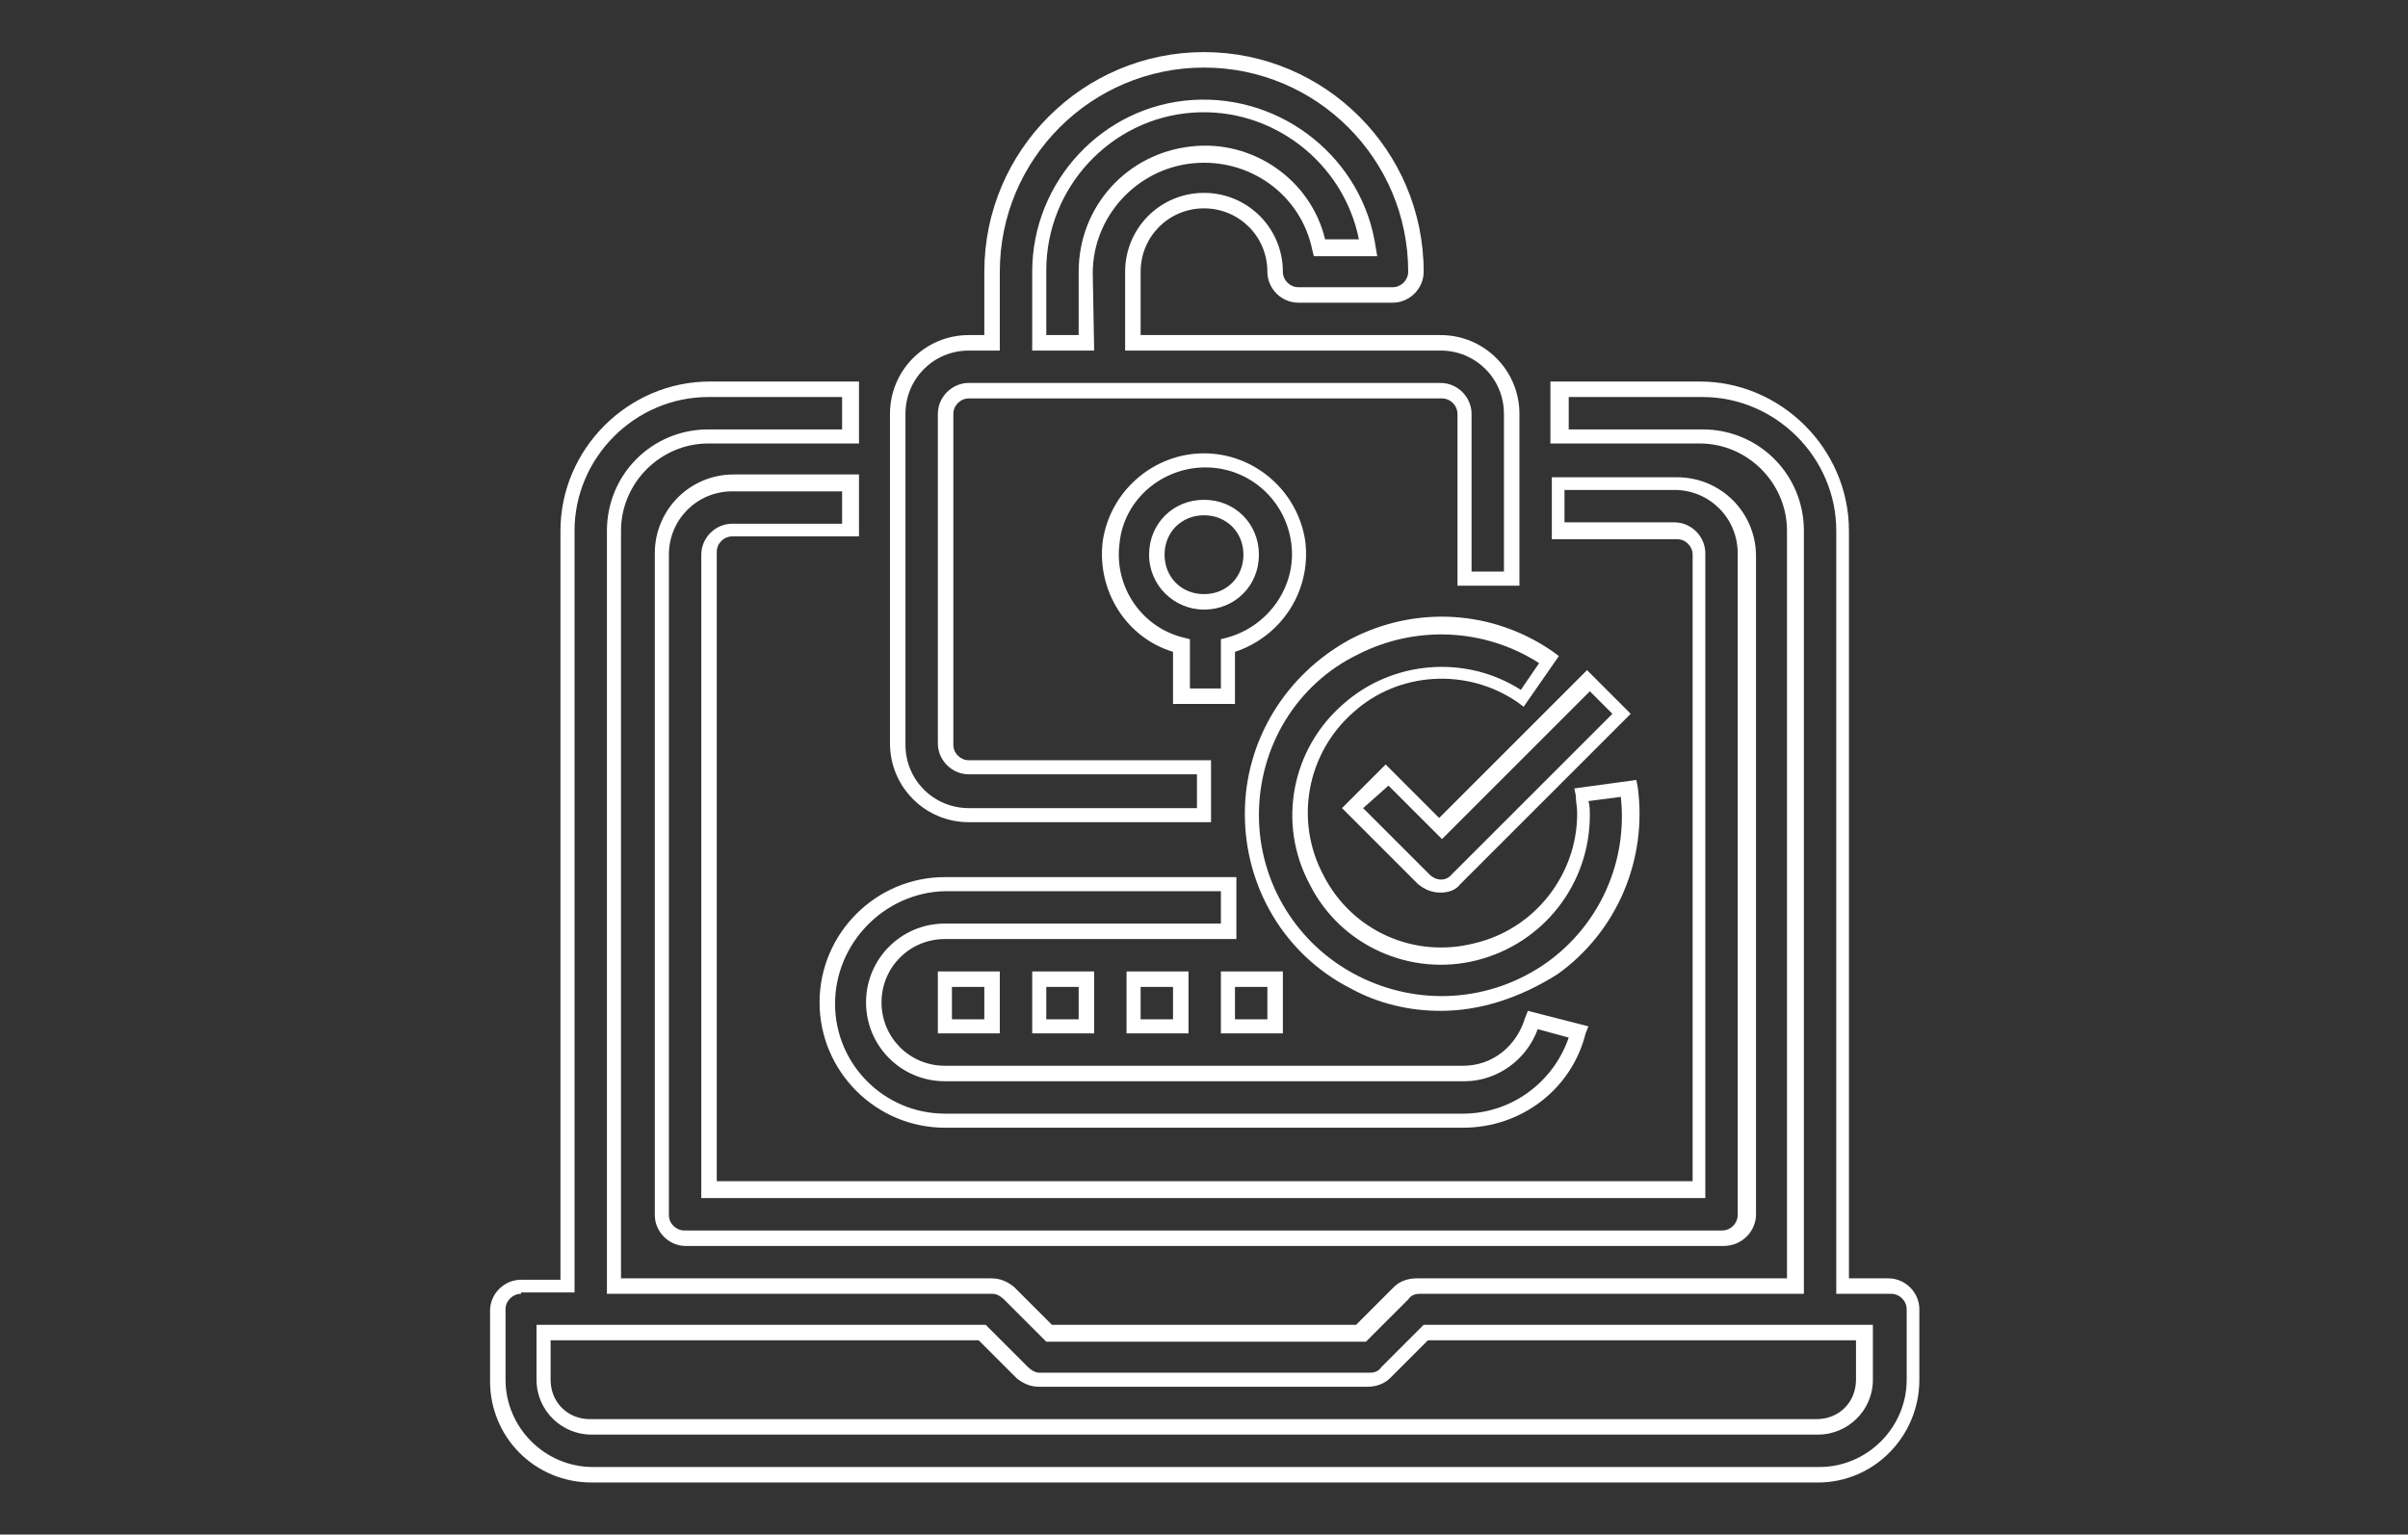
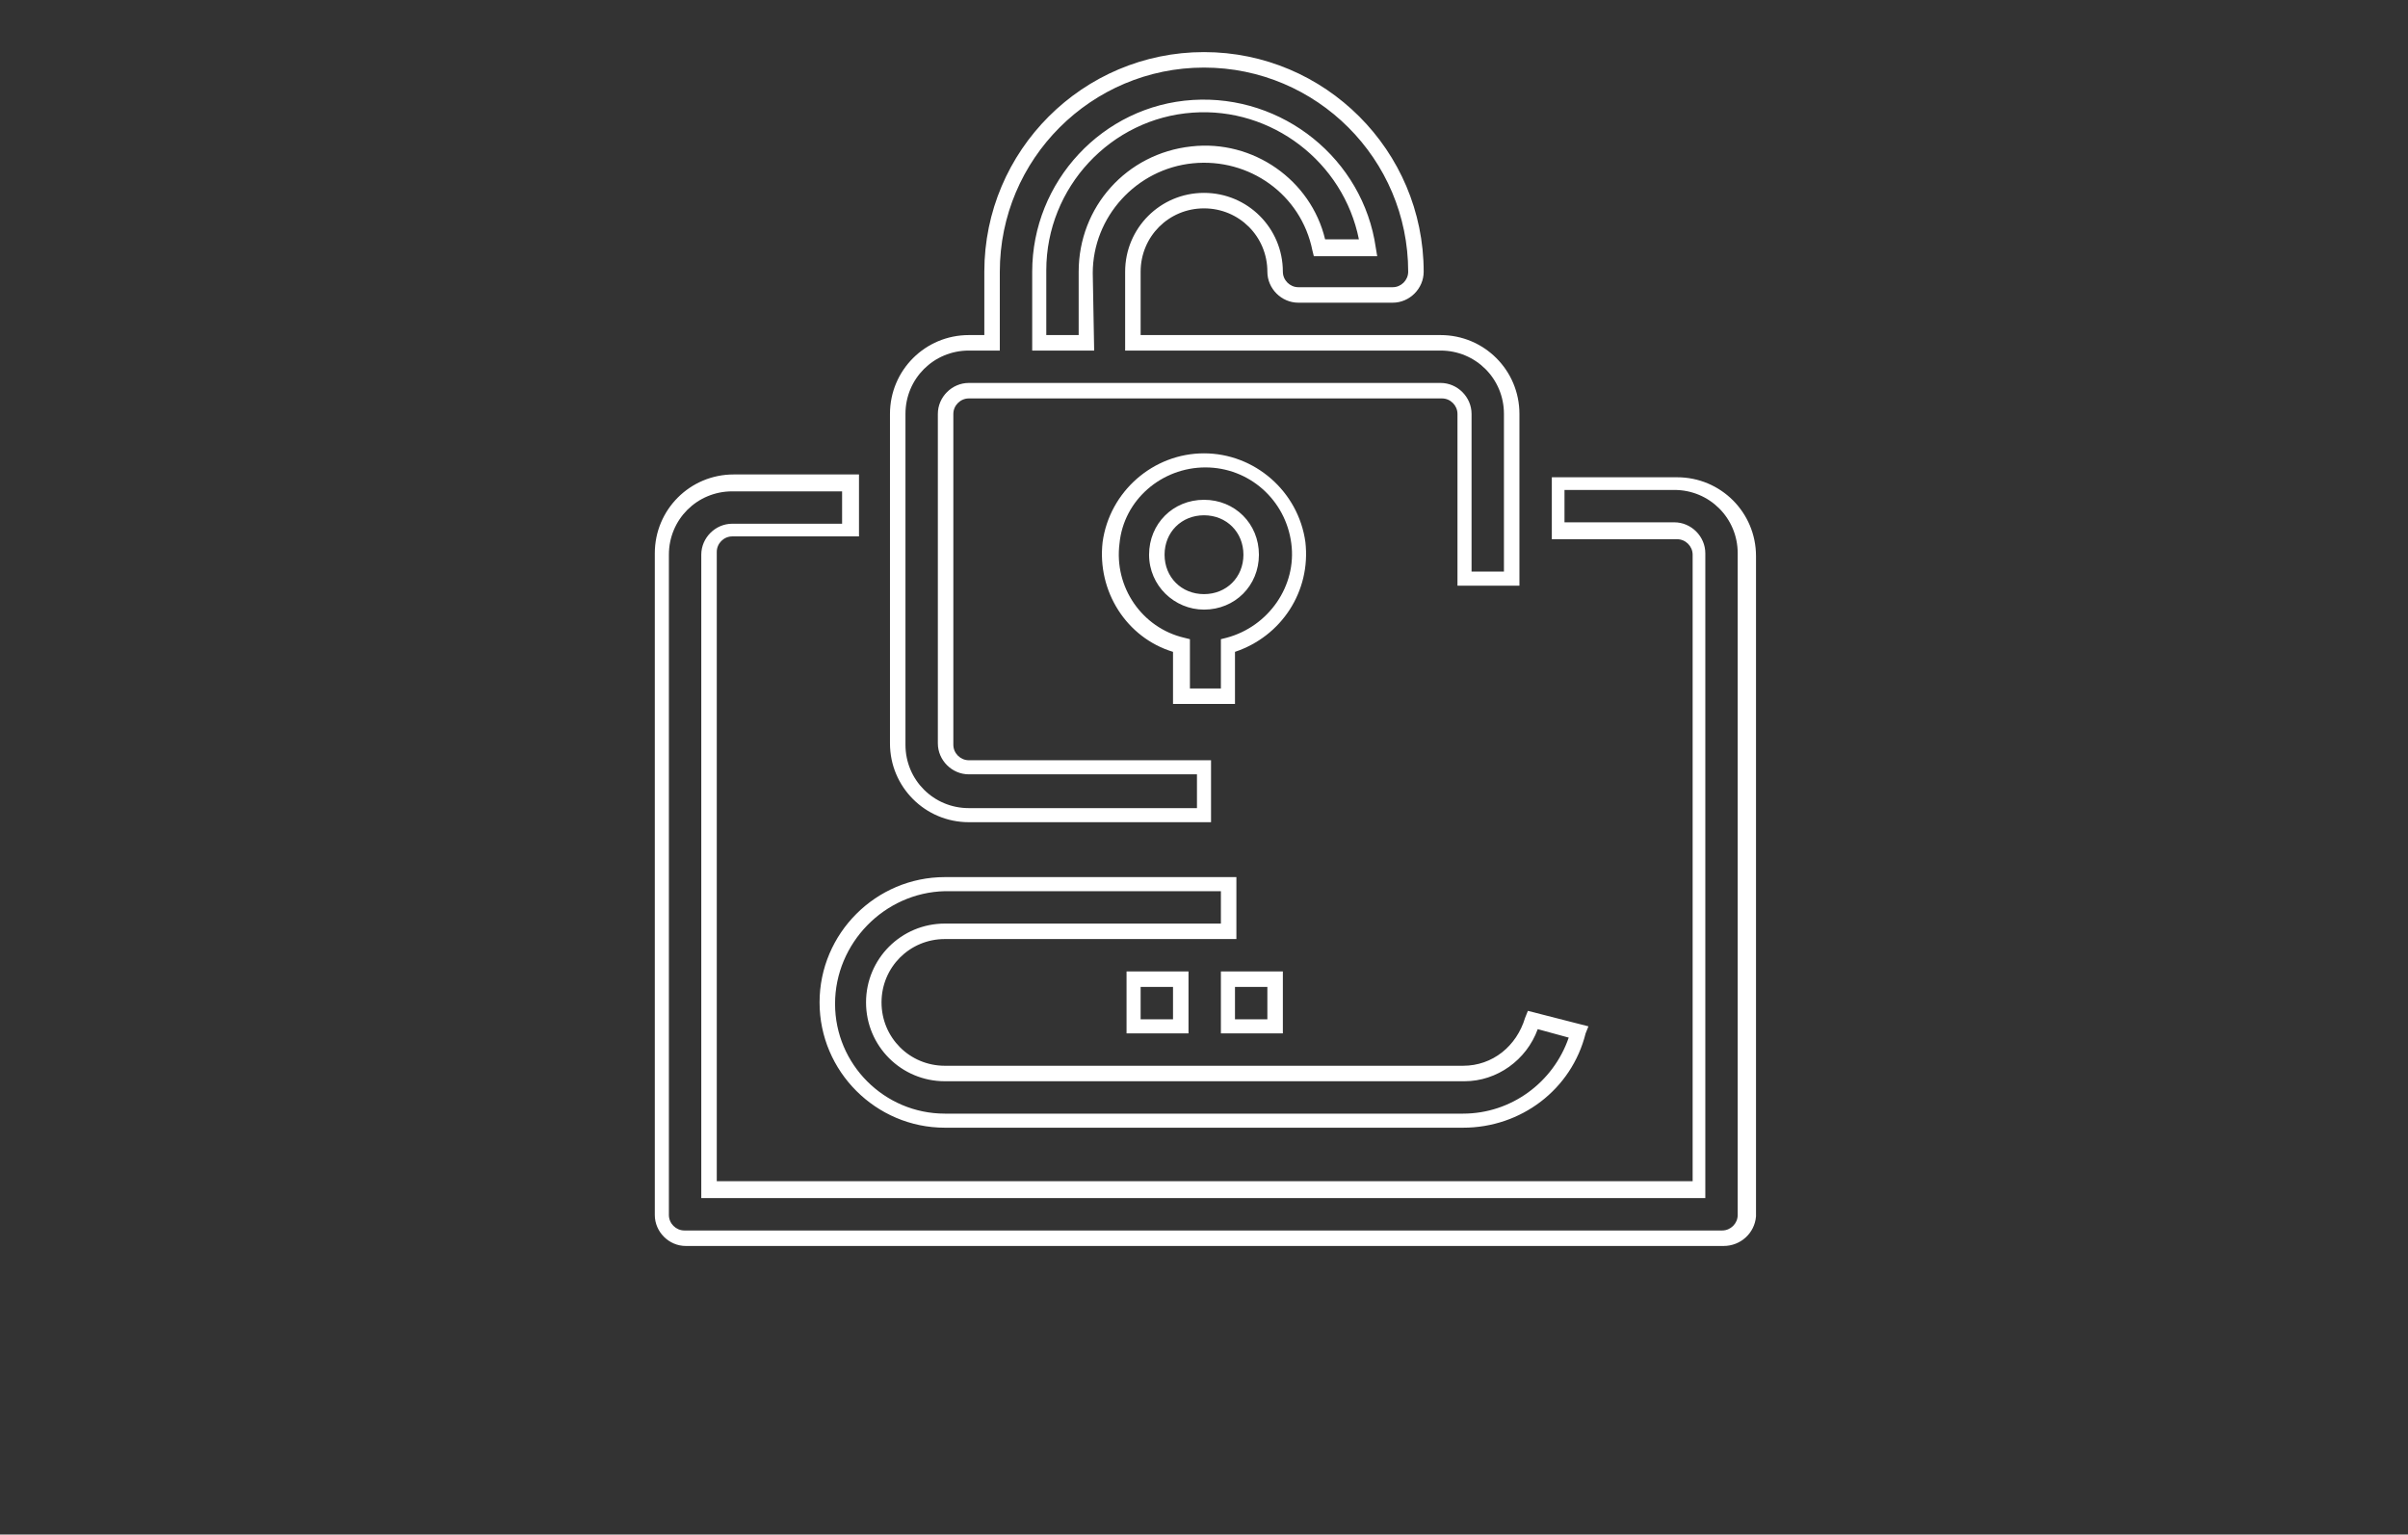
<svg xmlns="http://www.w3.org/2000/svg" version="1.1" id="Layer_1" x="0px" y="0px" viewBox="0 0 171 109" style="enable-background:new 0 0 171 109;" xml:space="preserve">
  <rect x="0" y="0" width="171" height="109" fill="#333333" stroke="none" />
  <style type="text/css">
	.st0{fill:#FFFFFF;}
</style>
  <g>
    <g>
-       <path class="st0" d="M129.1,105.3H42c-4,0-7.2-3.2-7.2-7.2v-5c0-1.2,1-2.2,2.2-2.2h2.8V37.7c0-5.8,4.8-10.6,10.6-10.6h10.6v4.4    H50.3c-3.4,0-6.2,2.8-6.2,6.2v53.1h26.3c0.6,0,1.1,0.2,1.6,0.6l2.7,2.7h21.6l2.7-2.7c0.4-0.4,1-0.6,1.6-0.6h26.3V37.7    c0-3.4-2.8-6.2-6.2-6.2h-10.6v-4.4h10.6c5.8,0,10.6,4.8,10.6,10.6v53.1h2.8c1.2,0,2.2,1,2.2,2.2v5    C136.3,102,133.1,105.3,129.1,105.3z M37,91.9c-0.6,0-1.1,0.5-1.1,1.1v5c0,3.4,2.8,6.2,6.2,6.2h87.1c3.4,0,6.2-2.8,6.2-6.2v-5    c0-0.6-0.5-1.1-1.1-1.1h-3.9V37.7c0-5.2-4.3-9.5-9.5-9.5h-9.5v2.3h9.5c4,0,7.2,3.2,7.2,7.2v54.2h-27.3c-0.3,0-0.6,0.1-0.8,0.4    l-3,3H74.3l-3-3c-0.2-0.2-0.5-0.4-0.8-0.4H43.1V37.7c0-4,3.2-7.2,7.2-7.2h9.5v-2.3h-9.5c-5.2,0-9.5,4.3-9.5,9.5v54.1H37z     M129.1,101.9H42c-2.1,0-3.9-1.7-3.9-3.9v-3.9H70l3,3c0.2,0.2,0.5,0.4,0.8,0.4h23.5c0.3,0,0.6-0.1,0.8-0.4l3-3H133V98    C133,100.2,131.2,101.9,129.1,101.9z M39.1,95.2V98c0,1.6,1.2,2.8,2.8,2.8h87.1c1.6,0,2.8-1.2,2.8-2.8v-2.8h-30.4l-2.7,2.7    c-0.4,0.4-1,0.6-1.6,0.6H73.8c-0.6,0-1.1-0.2-1.6-0.6l-2.7-2.7H39.1z" />
-     </g>
+       </g>
    <g>
      <path class="st0" d="M122.4,88.5H48.7c-1.2,0-2.2-1-2.2-2.2v-47c0-3.1,2.5-5.6,5.6-5.6H61v4.4h-9c-0.6,0-1.1,0.5-1.1,1.1v44.7    h69.3V39.4c0-0.6-0.5-1.1-1.1-1.1h-8.9v-4.4h8.9c3.1,0,5.6,2.5,5.6,5.6v46.9C124.6,87.6,123.6,88.5,122.4,88.5z M52,34.9    c-2.5,0-4.5,2-4.5,4.5v46.9c0,0.6,0.5,1.1,1.1,1.1h73.7c0.6,0,1.1-0.5,1.1-1.1v-47c0-2.5-2-4.5-4.5-4.5h-7.8v2.3h7.8    c1.2,0,2.2,1,2.2,2.2v45.8H49.8V39.4c0-1.2,1-2.2,2.2-2.2h7.8v-2.3C59.8,34.9,52,34.9,52,34.9z" />
    </g>
    <g>
      <path class="st0" d="M86,58.4H68.8c-3.1,0-5.6-2.5-5.6-5.6V29.4c0-3.1,2.5-5.6,5.6-5.6h1.1v-4.5c0-8.6,7-15.6,15.6-15.6    s15.6,7,15.6,15.6c0,1.2-1,2.2-2.2,2.2h-6.7c-1.2,0-2.2-1-2.2-2.2c0-2.5-2-4.5-4.5-4.5c-2.5,0-4.5,2-4.5,4.5v4.5h21.3    c3.1,0,5.6,2.5,5.6,5.6v12.2h-4.4V29.4c0-0.6-0.5-1.1-1.1-1.1H68.8c-0.6,0-1.1,0.5-1.1,1.1v23.5c0,0.6,0.5,1.1,1.1,1.1H86V58.4z     M68.8,24.9c-2.5,0-4.5,2-4.5,4.5v23.5c0,2.5,2,4.5,4.5,4.5H85V55H68.8c-1.2,0-2.2-1-2.2-2.2V29.4c0-1.2,1-2.2,2.2-2.2h33.5    c1.2,0,2.2,1,2.2,2.2v11.2h2.3V29.4c0-2.5-2-4.5-4.5-4.5H79.9v-5.6c0-3.1,2.5-5.6,5.6-5.6s5.6,2.5,5.6,5.6c0,0.6,0.5,1.1,1.1,1.1    h6.7c0.6,0,1.1-0.5,1.1-1.1c0-8-6.5-14.5-14.5-14.5s-14.5,6.5-14.5,14.5v5.6H68.8z M77.7,24.9h-4.4v-5.6c0-6.4,5-11.8,11.4-12.2    s12.1,4.2,13,10.5l0.1,0.6h-4.5l-0.1-0.4c-0.8-4-4.5-6.6-8.5-6.2c-4,0.4-7.1,3.8-7.1,7.8L77.7,24.9L77.7,24.9z M74.3,23.8h2.3    v-4.5c0-4.6,3.4-8.4,8-8.9c4.4-0.5,8.5,2.4,9.5,6.6h2.4c-1.1-5.5-6.2-9.4-11.8-9c-5.8,0.4-10.4,5.3-10.4,11.2V23.8z" />
    </g>
    <g>
      <path class="st0" d="M87.7,50h-4.4v-3.7c-3.3-1-5.4-4.3-5-7.8c0.5-3.6,3.6-6.3,7.2-6.3c3.6,0,6.7,2.7,7.2,6.3    c0.4,3.5-1.7,6.7-5,7.8C87.7,46.3,87.7,50,87.7,50z M84.4,48.9h2.3v-3.5l0.4-0.1c3-0.8,5-3.7,4.6-6.7c-0.4-3.1-3-5.4-6.1-5.4    s-5.8,2.3-6.1,5.4c-0.4,3.1,1.6,6,4.6,6.7l0.4,0.1V48.9z M85.5,43.3c-2.1,0-3.9-1.7-3.9-3.9c0-2.2,1.7-3.9,3.9-3.9    c2.2,0,3.9,1.7,3.9,3.9C89.4,41.6,87.7,43.3,85.5,43.3z M85.5,36.6c-1.6,0-2.8,1.2-2.8,2.8s1.2,2.8,2.8,2.8s2.8-1.2,2.8-2.8    S87.1,36.6,85.5,36.6z" />
    </g>
    <g>
      <path class="st0" d="M103.9,80.1H67.1c-4.9,0-8.9-4-8.9-8.9l0,0c0-4.9,4-8.9,8.9-8.9h20.7v4.4H67.1c-2.5,0-4.5,2-4.5,4.5    c0,2.5,2,4.5,4.5,4.5h36.8l0,0c2.1,0,3.8-1.4,4.4-3.4l0.2-0.5l4.3,1.1l-0.2,0.5C111.6,77.4,108,80.1,103.9,80.1z M59.3,71.3    c0,4.3,3.5,7.8,7.8,7.8h36.8c3.4,0,6.4-2.2,7.5-5.4l-2.2-0.6c-0.8,2.2-2.9,3.7-5.2,3.7l0,0H67.1c-3.1,0-5.6-2.5-5.6-5.6    c0-3.1,2.5-5.6,5.6-5.6h19.6v-2.3H67.1C62.8,63.4,59.3,67,59.3,71.3z" />
    </g>
    <g>
-       <path class="st0" d="M71,73.4h-4.4V69H71V73.4z M67.6,72.4h2.3v-2.3h-2.3V72.4z" />
-     </g>
+       </g>
    <g>
-       <path class="st0" d="M77.7,73.4h-4.4V69h4.4V73.4z M74.3,72.4h2.3v-2.3h-2.3V72.4z" />
-     </g>
+       </g>
    <g>
      <path class="st0" d="M84.4,73.4H80V69h4.4V73.4z M81,72.4h2.3v-2.3H81V72.4z" />
    </g>
    <g>
      <path class="st0" d="M91.1,73.4h-4.4V69h4.4V73.4z M87.7,72.4H90v-2.3h-2.3V72.4z" />
    </g>
    <g>
-       <path class="st0" d="M102.3,63.4c-0.6,0-1.1-0.2-1.6-0.6l-5.4-5.4l3.1-3.1l3.8,3.8l10.5-10.5l3.1,3.1l-12.1,12.1    C103.4,63.2,102.9,63.4,102.3,63.4z M96.8,57.4l4.7,4.7c0.5,0.5,1.2,0.5,1.6,0l11.4-11.4l-1.6-1.6l-10.5,10.5l-3.8-3.8L96.8,57.4z    " />
-     </g>
+       </g>
    <g>
-       <path class="st0" d="M102.3,71.8c-2.2,0-4.4-0.5-6.4-1.6c-4.7-2.4-7.5-7.2-7.5-12.4l0,0c0-5.2,2.9-9.9,7.5-12.4    c4.6-2.4,10.1-2.1,14.4,0.9l0.4,0.3l-2.5,3.6l-0.4-0.3c-3.6-2.5-8.5-2.2-11.7,0.7c-3.3,2.9-4.2,7.7-2.1,11.6    c2,3.9,6.4,5.9,10.7,4.8c4.3-1,7.3-4.9,7.3-9.2c0-0.5-0.1-0.9-0.1-1.3l-0.1-0.5l4.4-0.6l0.1,0.5c0.7,5.2-1.5,10.3-5.7,13.3    C107.9,70.9,105.1,71.8,102.3,71.8z M89.4,57.9c0,4.8,2.7,9.2,7,11.4c4.3,2.2,9.4,1.9,13.4-0.9c3.8-2.7,5.8-7.2,5.3-11.8l-2.3,0.3    c0.1,0.3,0.1,0.7,0.1,1c0,4.9-3.3,9.1-8,10.3s-9.7-1-11.9-5.4c-2.3-4.3-1.3-9.6,2.4-12.8c3.5-3.1,8.7-3.5,12.6-1l1.3-1.9    c-3.9-2.5-8.8-2.7-12.9-0.6C92.1,48.6,89.4,53,89.4,57.9L89.4,57.9z" />
-     </g>
+       </g>
  </g>
</svg>